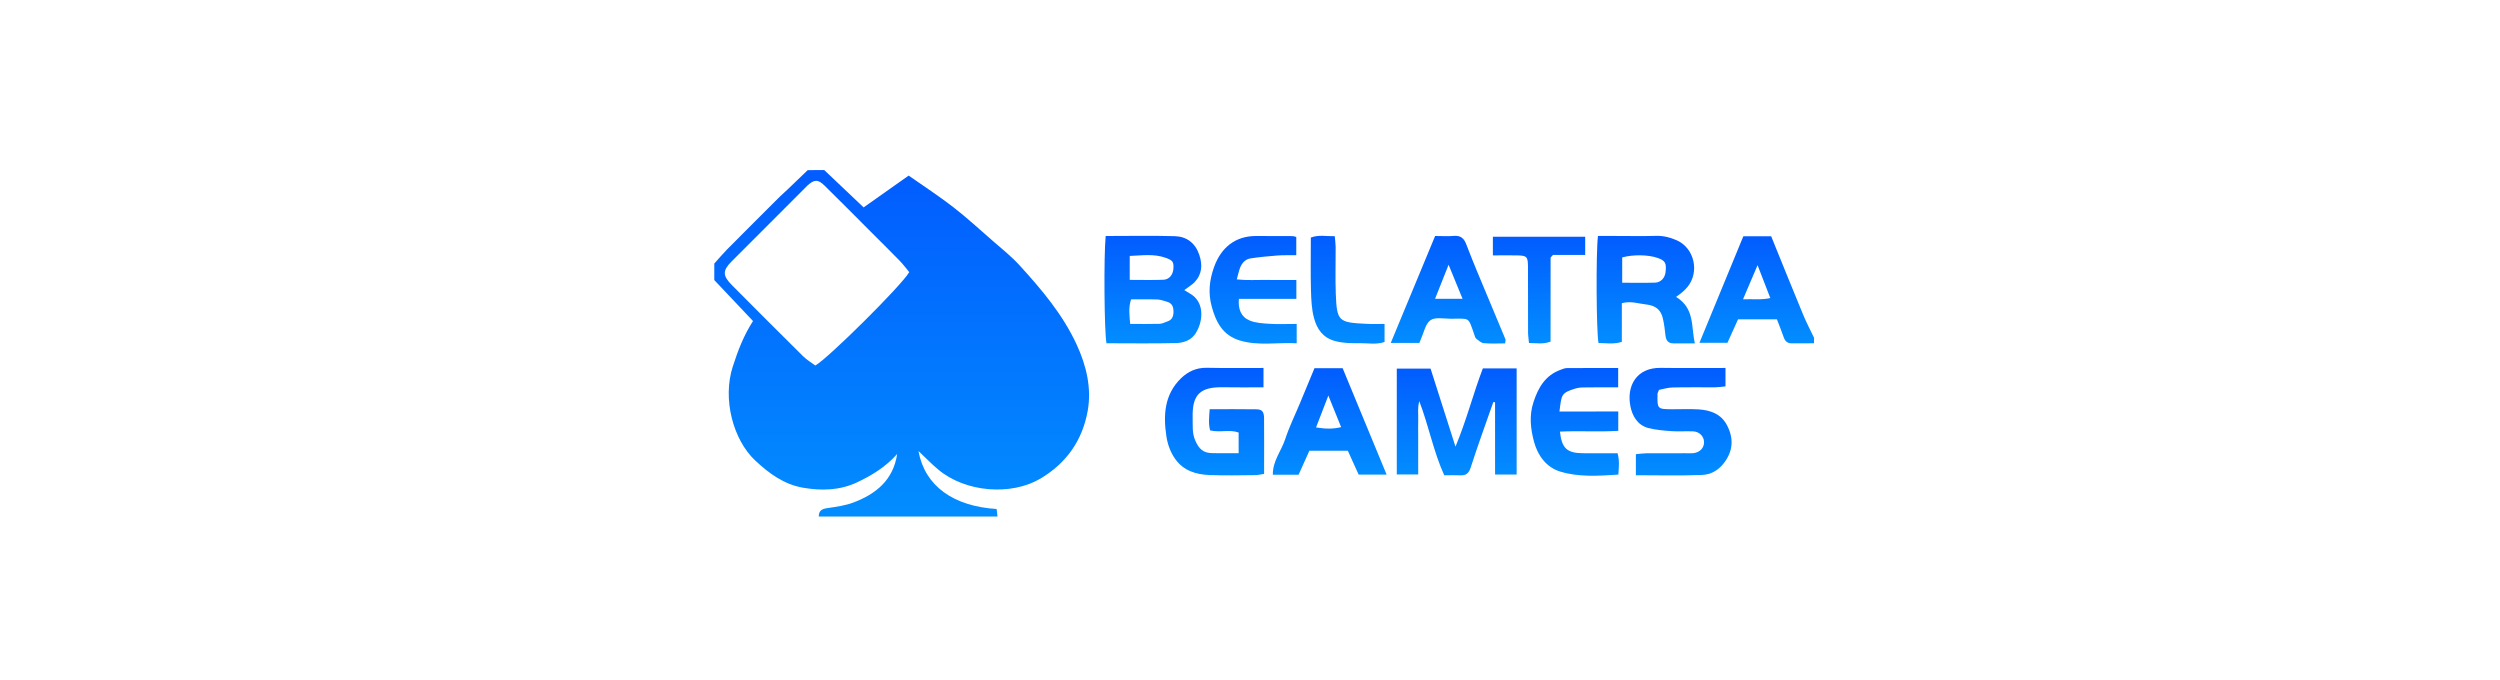
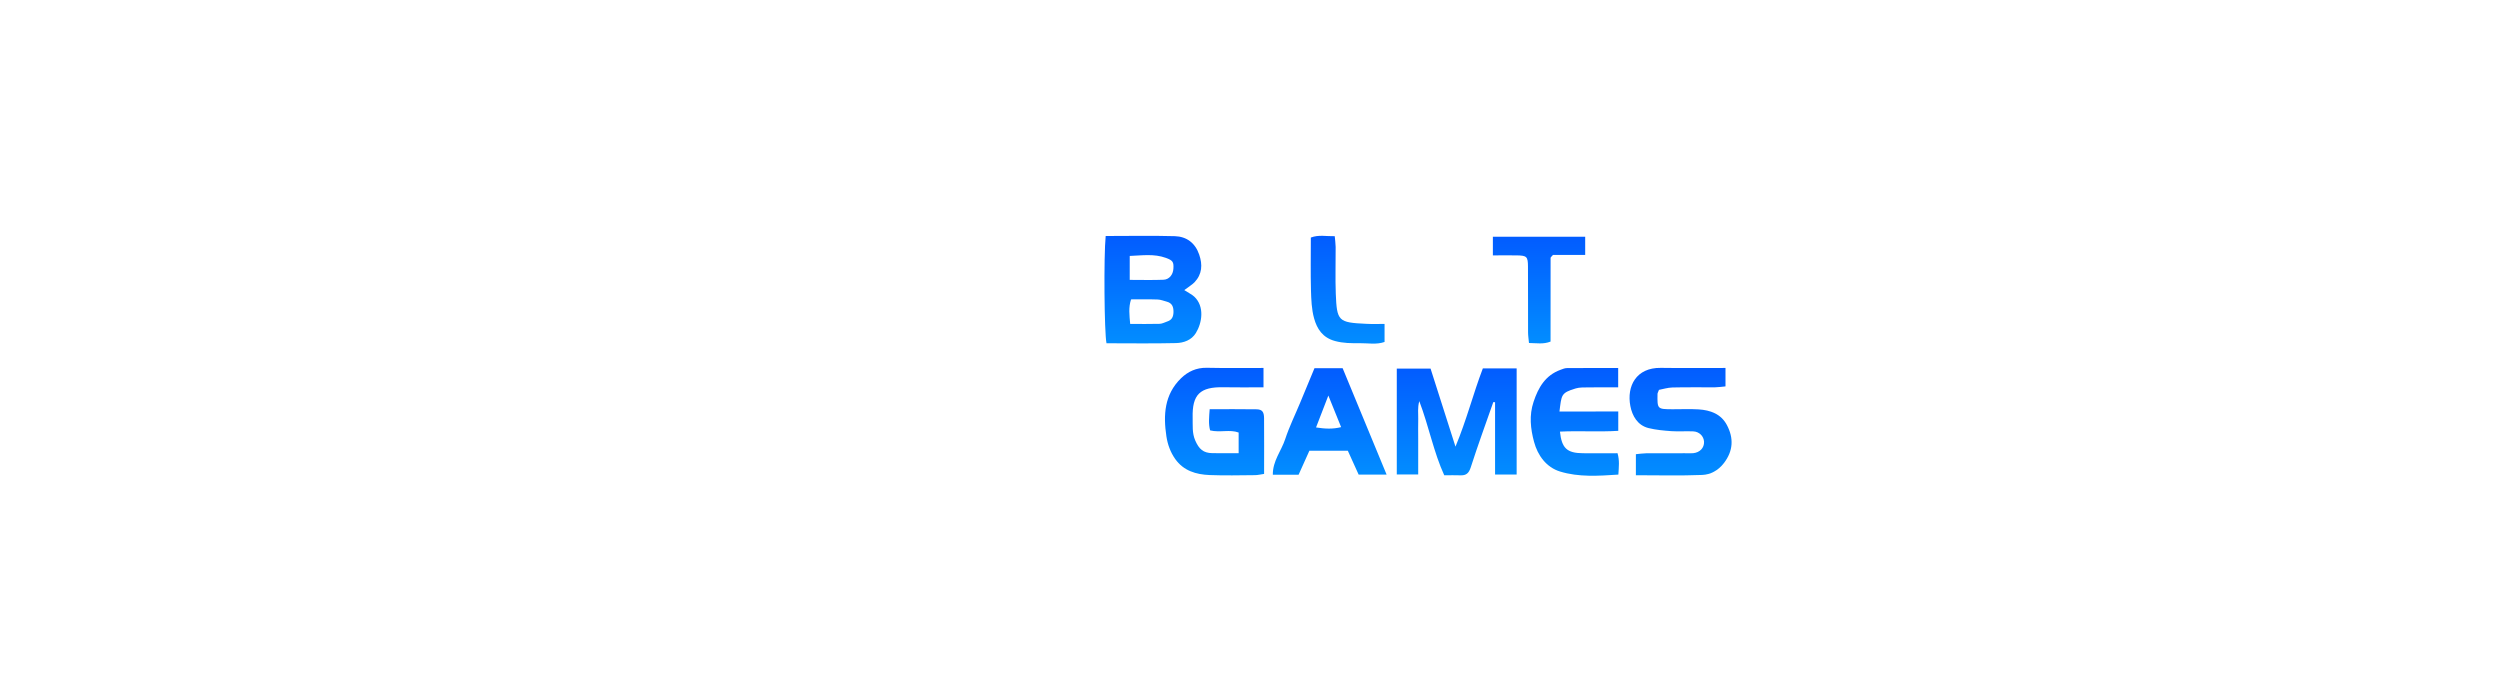
<svg xmlns="http://www.w3.org/2000/svg" width="147" height="40" viewBox="0 0 147 40" fill="none">
-   <path d="M48.466 10C49.241 10.735 50.017 11.47 50.781 12.195C51.651 11.578 52.52 10.966 53.429 10.325C54.301 10.936 55.195 11.518 56.037 12.168C56.839 12.79 57.588 13.477 58.352 14.145C58.897 14.62 59.469 15.073 59.954 15.605C61.25 17.027 62.492 18.494 63.308 20.262C63.879 21.502 64.196 22.819 63.957 24.155C63.651 25.875 62.72 27.23 61.172 28.145C59.469 29.151 56.783 28.968 55.16 27.603C54.768 27.275 54.414 26.905 54.006 26.521C54.379 28.585 56.067 29.77 58.602 29.929C58.618 30.068 58.634 30.221 58.653 30.372C55.149 30.372 51.648 30.372 48.144 30.372C48.139 30.033 48.324 29.923 48.643 29.878C49.163 29.8 49.7 29.73 50.188 29.545C51.514 29.043 52.525 28.223 52.753 26.696C52.099 27.434 51.294 27.938 50.414 28.354C49.375 28.845 48.289 28.866 47.208 28.676C46.102 28.48 45.233 27.852 44.407 27.079C43.108 25.861 42.469 23.468 43.087 21.555C43.387 20.619 43.736 19.709 44.278 18.878C43.5 18.057 42.751 17.263 42 16.468C42 16.144 42 15.822 42 15.497C42.247 15.224 42.483 14.942 42.74 14.679C43.782 13.627 44.831 12.584 45.877 11.54C46.011 11.409 46.156 11.288 46.29 11.159C46.692 10.775 47.092 10.386 47.495 10.003C47.819 10 48.141 10 48.466 10ZM53.464 15.999C53.26 15.758 53.089 15.521 52.885 15.315C52.321 14.738 51.747 14.172 51.176 13.601C50.282 12.704 49.392 11.806 48.49 10.92C48.096 10.531 47.876 10.545 47.468 10.918C47.43 10.955 47.393 10.993 47.355 11.033C45.909 12.479 44.46 13.922 43.02 15.371C42.475 15.918 42.483 16.211 43.052 16.782C44.439 18.175 45.823 19.565 47.221 20.946C47.441 21.164 47.717 21.325 47.94 21.491C48.643 21.121 53.043 16.758 53.464 15.999Z" fill="url(#paint0_linear)" />
-   <path d="M106.664 20.185C106.235 20.185 105.803 20.185 105.373 20.19C105.129 20.193 104.974 20.088 104.89 19.852C104.77 19.503 104.63 19.16 104.483 18.776C103.753 18.776 103.007 18.776 102.197 18.776C101.998 19.216 101.784 19.694 101.574 20.158C101.006 20.158 100.474 20.158 99.927 20.158C100.799 18.041 101.655 15.962 102.508 13.893C103.087 13.893 103.597 13.893 104.145 13.893C104.77 15.431 105.392 16.979 106.031 18.519C106.221 18.977 106.452 19.415 106.667 19.863C106.664 19.97 106.664 20.078 106.664 20.185ZM103.345 15.592C103.023 16.346 102.771 16.938 102.489 17.598C103.061 17.574 103.554 17.647 104.094 17.526C103.849 16.887 103.621 16.303 103.345 15.592Z" fill="url(#paint1_linear)" />
  <path d="M89.179 21.663C89.179 23.783 89.179 25.819 89.179 27.901C88.764 27.901 88.374 27.901 87.91 27.901C87.91 26.468 87.91 25.06 87.91 23.651C87.876 23.648 87.841 23.646 87.806 23.643C87.36 24.918 86.896 26.186 86.483 27.472C86.37 27.823 86.217 27.963 85.869 27.949C85.573 27.936 85.278 27.947 84.922 27.947C84.296 26.578 84.023 25.084 83.454 23.587C83.344 23.986 83.4 24.314 83.392 24.633C83.382 25.009 83.39 25.387 83.39 25.763C83.39 26.111 83.39 26.463 83.39 26.812C83.39 27.158 83.39 27.504 83.39 27.898C82.95 27.898 82.563 27.898 82.131 27.898C82.131 25.827 82.131 23.769 82.131 21.674C82.797 21.674 83.435 21.674 84.117 21.674C84.584 23.136 85.058 24.62 85.582 26.262C86.242 24.681 86.623 23.149 87.191 21.663C87.835 21.663 88.474 21.663 89.179 21.663Z" fill="url(#paint2_linear)" />
  <path d="M65.014 13.877C66.401 13.877 67.743 13.85 69.081 13.887C69.771 13.909 70.275 14.282 70.511 14.966C70.718 15.564 70.689 16.122 70.235 16.6C70.106 16.734 69.937 16.83 69.637 17.058C69.908 17.235 70.085 17.316 70.222 17.442C70.841 18.019 70.683 18.99 70.316 19.583C70.058 20.002 69.602 20.163 69.148 20.173C67.783 20.206 66.417 20.184 65.062 20.184C64.931 19.548 64.896 15.062 65.014 13.877ZM66.428 16.457C67.131 16.457 67.772 16.476 68.413 16.449C68.751 16.436 68.974 16.152 68.996 15.8C69.022 15.4 68.958 15.312 68.556 15.164C67.855 14.909 67.15 15.022 66.428 15.049C66.428 15.532 66.428 15.934 66.428 16.457ZM66.506 17.603C66.35 18.078 66.409 18.537 66.455 19.047C67.067 19.047 67.627 19.057 68.188 19.041C68.338 19.036 68.489 18.953 68.639 18.902C68.91 18.813 68.996 18.62 69.001 18.346C69.006 18.04 68.918 17.82 68.604 17.737C68.427 17.692 68.25 17.616 68.07 17.611C67.56 17.592 67.05 17.603 66.506 17.603Z" fill="url(#paint3_linear)" />
-   <path d="M98.553 17.459C99.667 18.138 99.428 19.211 99.659 20.19C99.232 20.19 98.811 20.193 98.387 20.19C98.092 20.188 97.963 20.021 97.931 19.737C97.894 19.396 97.853 19.053 97.775 18.717C97.66 18.224 97.357 17.969 96.823 17.907C96.353 17.856 95.897 17.684 95.364 17.826C95.364 18.583 95.364 19.332 95.364 20.102C94.875 20.255 94.43 20.174 93.993 20.169C93.864 19.544 93.837 14.886 93.96 13.874C94.261 13.874 94.577 13.874 94.894 13.874C95.728 13.874 96.566 13.893 97.4 13.869C97.816 13.858 98.197 13.963 98.562 14.116C99.632 14.564 99.959 16.002 99.208 16.893C99.122 16.995 99.023 17.091 98.924 17.177C98.822 17.266 98.709 17.341 98.553 17.459ZM95.385 16.625C96.053 16.625 96.686 16.638 97.319 16.619C97.657 16.608 97.894 16.343 97.934 16.008C97.998 15.468 97.918 15.323 97.464 15.165C96.912 14.972 96.018 14.961 95.385 15.136C95.385 15.608 95.385 16.083 95.385 16.625Z" fill="url(#paint4_linear)" />
  <path d="M74.294 21.636C74.294 22.071 74.294 22.388 74.294 22.774C73.484 22.774 72.712 22.787 71.939 22.771C70.565 22.742 70.093 23.195 70.128 24.561C70.139 25.012 70.088 25.462 70.281 25.902C70.501 26.409 70.758 26.637 71.281 26.645C71.786 26.653 72.293 26.648 72.832 26.648C72.832 26.213 72.832 25.846 72.832 25.433C72.312 25.237 71.738 25.449 71.155 25.307C71.051 24.928 71.094 24.539 71.129 24.062C72.059 24.062 72.966 24.051 73.873 24.067C74.211 24.072 74.324 24.207 74.327 24.59C74.337 25.666 74.329 26.742 74.329 27.866C74.136 27.893 73.959 27.939 73.785 27.939C72.897 27.947 72.009 27.968 71.123 27.933C70.332 27.901 69.591 27.684 69.1 26.986C68.821 26.589 68.658 26.138 68.585 25.661C68.395 24.405 68.464 23.201 69.441 22.245C69.852 21.846 70.348 21.615 70.954 21.626C72.052 21.65 73.149 21.636 74.294 21.636Z" fill="url(#paint5_linear)" />
  <path d="M101.459 21.636C101.459 22.033 101.459 22.347 101.459 22.72C101.255 22.739 101.051 22.771 100.845 22.774C100.01 22.779 99.173 22.763 98.339 22.784C98.057 22.792 97.778 22.881 97.547 22.924C97.496 23.063 97.462 23.112 97.462 23.16C97.448 24.059 97.448 24.059 98.347 24.064C98.859 24.067 99.372 24.04 99.882 24.072C100.568 24.118 101.193 24.335 101.54 24.99C101.95 25.762 101.918 26.511 101.365 27.23C101.032 27.665 100.576 27.909 100.083 27.927C98.798 27.979 97.512 27.944 96.19 27.944C96.19 27.501 96.19 27.133 96.19 26.707C96.391 26.688 96.595 26.656 96.802 26.653C97.555 26.648 98.309 26.65 99.066 26.65C99.227 26.65 99.391 26.661 99.552 26.648C99.951 26.613 100.214 26.331 100.198 25.974C100.182 25.655 99.924 25.384 99.57 25.365C99.141 25.344 98.706 25.381 98.277 25.352C97.829 25.32 97.373 25.279 96.938 25.172C96.284 25.011 95.975 24.448 95.865 23.876C95.64 22.706 96.209 21.609 97.655 21.631C98.889 21.649 100.128 21.636 101.459 21.636Z" fill="url(#paint6_linear)" />
  <path d="M81.533 27.908C80.9 27.908 80.425 27.908 79.889 27.908C79.685 27.457 79.467 26.98 79.253 26.505C78.496 26.505 77.772 26.505 76.991 26.505C76.784 26.966 76.57 27.447 76.358 27.913C75.845 27.913 75.368 27.913 74.842 27.913C74.831 27.103 75.344 26.508 75.569 25.823C75.808 25.094 76.151 24.399 76.446 23.688C76.731 23.006 77.013 22.322 77.291 21.651C77.868 21.651 78.375 21.651 78.947 21.651C79.792 23.685 80.637 25.735 81.533 27.908ZM78.107 23.258C77.858 23.908 77.629 24.495 77.383 25.134C77.903 25.214 78.362 25.241 78.858 25.115C78.606 24.487 78.37 23.908 78.107 23.258Z" fill="url(#paint7_linear)" />
-   <path d="M84.385 13.877C84.798 13.877 85.147 13.901 85.49 13.871C85.885 13.837 86.084 14.016 86.215 14.36C86.421 14.904 86.641 15.446 86.864 15.986C87.414 17.308 87.972 18.631 88.522 19.954C88.538 19.997 88.514 20.056 88.501 20.192C88.09 20.192 87.664 20.217 87.245 20.179C87.09 20.166 86.937 20.015 86.797 19.908C86.741 19.865 86.722 19.768 86.695 19.693C86.309 18.583 86.446 18.749 85.276 18.741C84.876 18.738 84.377 18.636 84.106 18.832C83.811 19.047 83.725 19.554 83.551 19.935C83.519 20.005 83.492 20.077 83.457 20.163C82.918 20.163 82.389 20.163 81.777 20.163C82.66 18.035 83.519 15.964 84.385 13.877ZM85.998 17.569C85.719 16.892 85.48 16.308 85.177 15.567C84.876 16.321 84.637 16.922 84.382 17.569C84.93 17.569 85.405 17.569 85.998 17.569Z" fill="url(#paint8_linear)" />
  <path d="M95.154 24.195C95.154 24.619 95.154 24.933 95.154 25.333C94.014 25.405 92.868 25.322 91.725 25.379C91.828 26.352 92.136 26.642 93.072 26.65C93.743 26.656 94.411 26.65 95.111 26.65C95.237 27.074 95.186 27.463 95.16 27.906C93.99 27.984 92.831 28.064 91.731 27.726C90.926 27.479 90.416 26.782 90.202 25.98C89.995 25.215 89.906 24.424 90.175 23.624C90.457 22.776 90.87 22.071 91.755 21.746C91.879 21.7 92.007 21.644 92.136 21.644C93.126 21.636 94.116 21.639 95.149 21.639C95.149 22.033 95.149 22.368 95.149 22.776C94.532 22.776 93.947 22.771 93.362 22.779C93.123 22.782 92.871 22.773 92.648 22.841C91.774 23.104 91.822 23.221 91.696 24.198C92.817 24.195 93.942 24.195 95.154 24.195Z" fill="url(#paint9_linear)" />
-   <path d="M76.245 19.047C76.245 19.469 76.245 19.783 76.245 20.185C75.105 20.123 73.989 20.354 72.886 20.016C71.901 19.713 71.501 18.948 71.249 18.025C71.029 17.218 71.112 16.466 71.391 15.691C71.805 14.543 72.65 13.88 73.836 13.877C74.563 13.875 75.29 13.877 76.014 13.883C76.065 13.883 76.116 13.907 76.221 13.934C76.221 14.253 76.221 14.586 76.221 15.007C75.856 15.012 75.488 14.996 75.121 15.023C74.592 15.063 74.061 15.114 73.538 15.192C73.227 15.238 73.025 15.463 72.915 15.75C72.84 15.946 72.8 16.153 72.722 16.429C73.334 16.496 73.919 16.453 74.498 16.461C75.059 16.469 75.62 16.464 76.226 16.464C76.226 16.853 76.226 17.186 76.226 17.575C75.086 17.575 73.964 17.575 72.846 17.575C72.792 18.173 72.974 18.637 73.479 18.846C73.836 18.994 74.254 19.015 74.648 19.04C75.156 19.072 75.665 19.047 76.245 19.047Z" fill="url(#paint10_linear)" />
  <path d="M87.781 15.017C87.781 14.59 87.781 14.277 87.781 13.92C89.598 13.92 91.382 13.92 93.209 13.92C93.209 14.274 93.209 14.607 93.209 14.99C92.546 14.99 91.908 14.99 91.315 14.99C91.251 15.057 91.232 15.076 91.216 15.098C91.2 15.116 91.175 15.14 91.175 15.162C91.173 16.799 91.173 18.435 91.173 20.085C90.743 20.254 90.349 20.174 89.904 20.168C89.885 19.948 89.85 19.744 89.85 19.54C89.845 18.253 89.853 16.962 89.845 15.674C89.842 15.089 89.775 15.028 89.203 15.017C88.75 15.009 88.297 15.017 87.781 15.017Z" fill="url(#paint11_linear)" />
  <path d="M81.412 19.047C81.412 19.433 81.412 19.747 81.412 20.107C80.94 20.276 80.43 20.174 79.931 20.179C79.457 20.184 78.987 20.184 78.504 20.053C77.769 19.857 77.439 19.337 77.267 18.714C77.12 18.186 77.101 17.611 77.085 17.056C77.058 16.037 77.077 15.014 77.077 13.968C77.538 13.791 77.986 13.901 78.483 13.888C78.501 14.116 78.534 14.319 78.536 14.523C78.542 15.438 78.509 16.353 78.544 17.265C78.609 18.886 78.684 18.966 80.344 19.041C80.691 19.06 81.034 19.047 81.412 19.047Z" fill="url(#paint12_linear)" />
  <defs>
    <linearGradient id="paint0_linear" x1="53.017" y1="30.369" x2="53.017" y2="9.999" gradientUnits="userSpaceOnUse">
      <stop stop-color="#028DFF" />
      <stop offset="1" stop-color="#025CFF" />
    </linearGradient>
    <linearGradient id="paint1_linear" x1="103.296" y1="20.19" x2="103.296" y2="13.891" gradientUnits="userSpaceOnUse">
      <stop stop-color="#028DFF" />
      <stop offset="1" stop-color="#025CFF" />
    </linearGradient>
    <linearGradient id="paint2_linear" x1="85.655" y1="27.949" x2="85.655" y2="21.662" gradientUnits="userSpaceOnUse">
      <stop stop-color="#028DFF" />
      <stop offset="1" stop-color="#025CFF" />
    </linearGradient>
    <linearGradient id="paint3_linear" x1="67.788" y1="20.192" x2="67.788" y2="13.868" gradientUnits="userSpaceOnUse">
      <stop stop-color="#028DFF" />
      <stop offset="1" stop-color="#025CFF" />
    </linearGradient>
    <linearGradient id="paint4_linear" x1="96.77" y1="20.196" x2="96.77" y2="13.869" gradientUnits="userSpaceOnUse">
      <stop stop-color="#028DFF" />
      <stop offset="1" stop-color="#025CFF" />
    </linearGradient>
    <linearGradient id="paint5_linear" x1="71.418" y1="27.956" x2="71.418" y2="21.63" gradientUnits="userSpaceOnUse">
      <stop stop-color="#028DFF" />
      <stop offset="1" stop-color="#025CFF" />
    </linearGradient>
    <linearGradient id="paint6_linear" x1="98.815" y1="27.954" x2="98.815" y2="21.631" gradientUnits="userSpaceOnUse">
      <stop stop-color="#028DFF" />
      <stop offset="1" stop-color="#025CFF" />
    </linearGradient>
    <linearGradient id="paint7_linear" x1="78.189" y1="27.912" x2="78.189" y2="21.649" gradientUnits="userSpaceOnUse">
      <stop stop-color="#028DFF" />
      <stop offset="1" stop-color="#025CFF" />
    </linearGradient>
    <linearGradient id="paint8_linear" x1="85.152" y1="20.196" x2="85.152" y2="13.864" gradientUnits="userSpaceOnUse">
      <stop stop-color="#028DFF" />
      <stop offset="1" stop-color="#025CFF" />
    </linearGradient>
    <linearGradient id="paint9_linear" x1="92.599" y1="27.975" x2="92.599" y2="21.636" gradientUnits="userSpaceOnUse">
      <stop stop-color="#028DFF" />
      <stop offset="1" stop-color="#025CFF" />
    </linearGradient>
    <linearGradient id="paint10_linear" x1="73.683" y1="20.207" x2="73.683" y2="13.877" gradientUnits="userSpaceOnUse">
      <stop stop-color="#028DFF" />
      <stop offset="1" stop-color="#025CFF" />
    </linearGradient>
    <linearGradient id="paint11_linear" x1="90.495" y1="20.193" x2="90.495" y2="13.919" gradientUnits="userSpaceOnUse">
      <stop stop-color="#028DFF" />
      <stop offset="1" stop-color="#025CFF" />
    </linearGradient>
    <linearGradient id="paint12_linear" x1="79.243" y1="20.206" x2="79.243" y2="13.868" gradientUnits="userSpaceOnUse">
      <stop stop-color="#028DFF" />
      <stop offset="1" stop-color="#025CFF" />
    </linearGradient>
  </defs>
</svg>